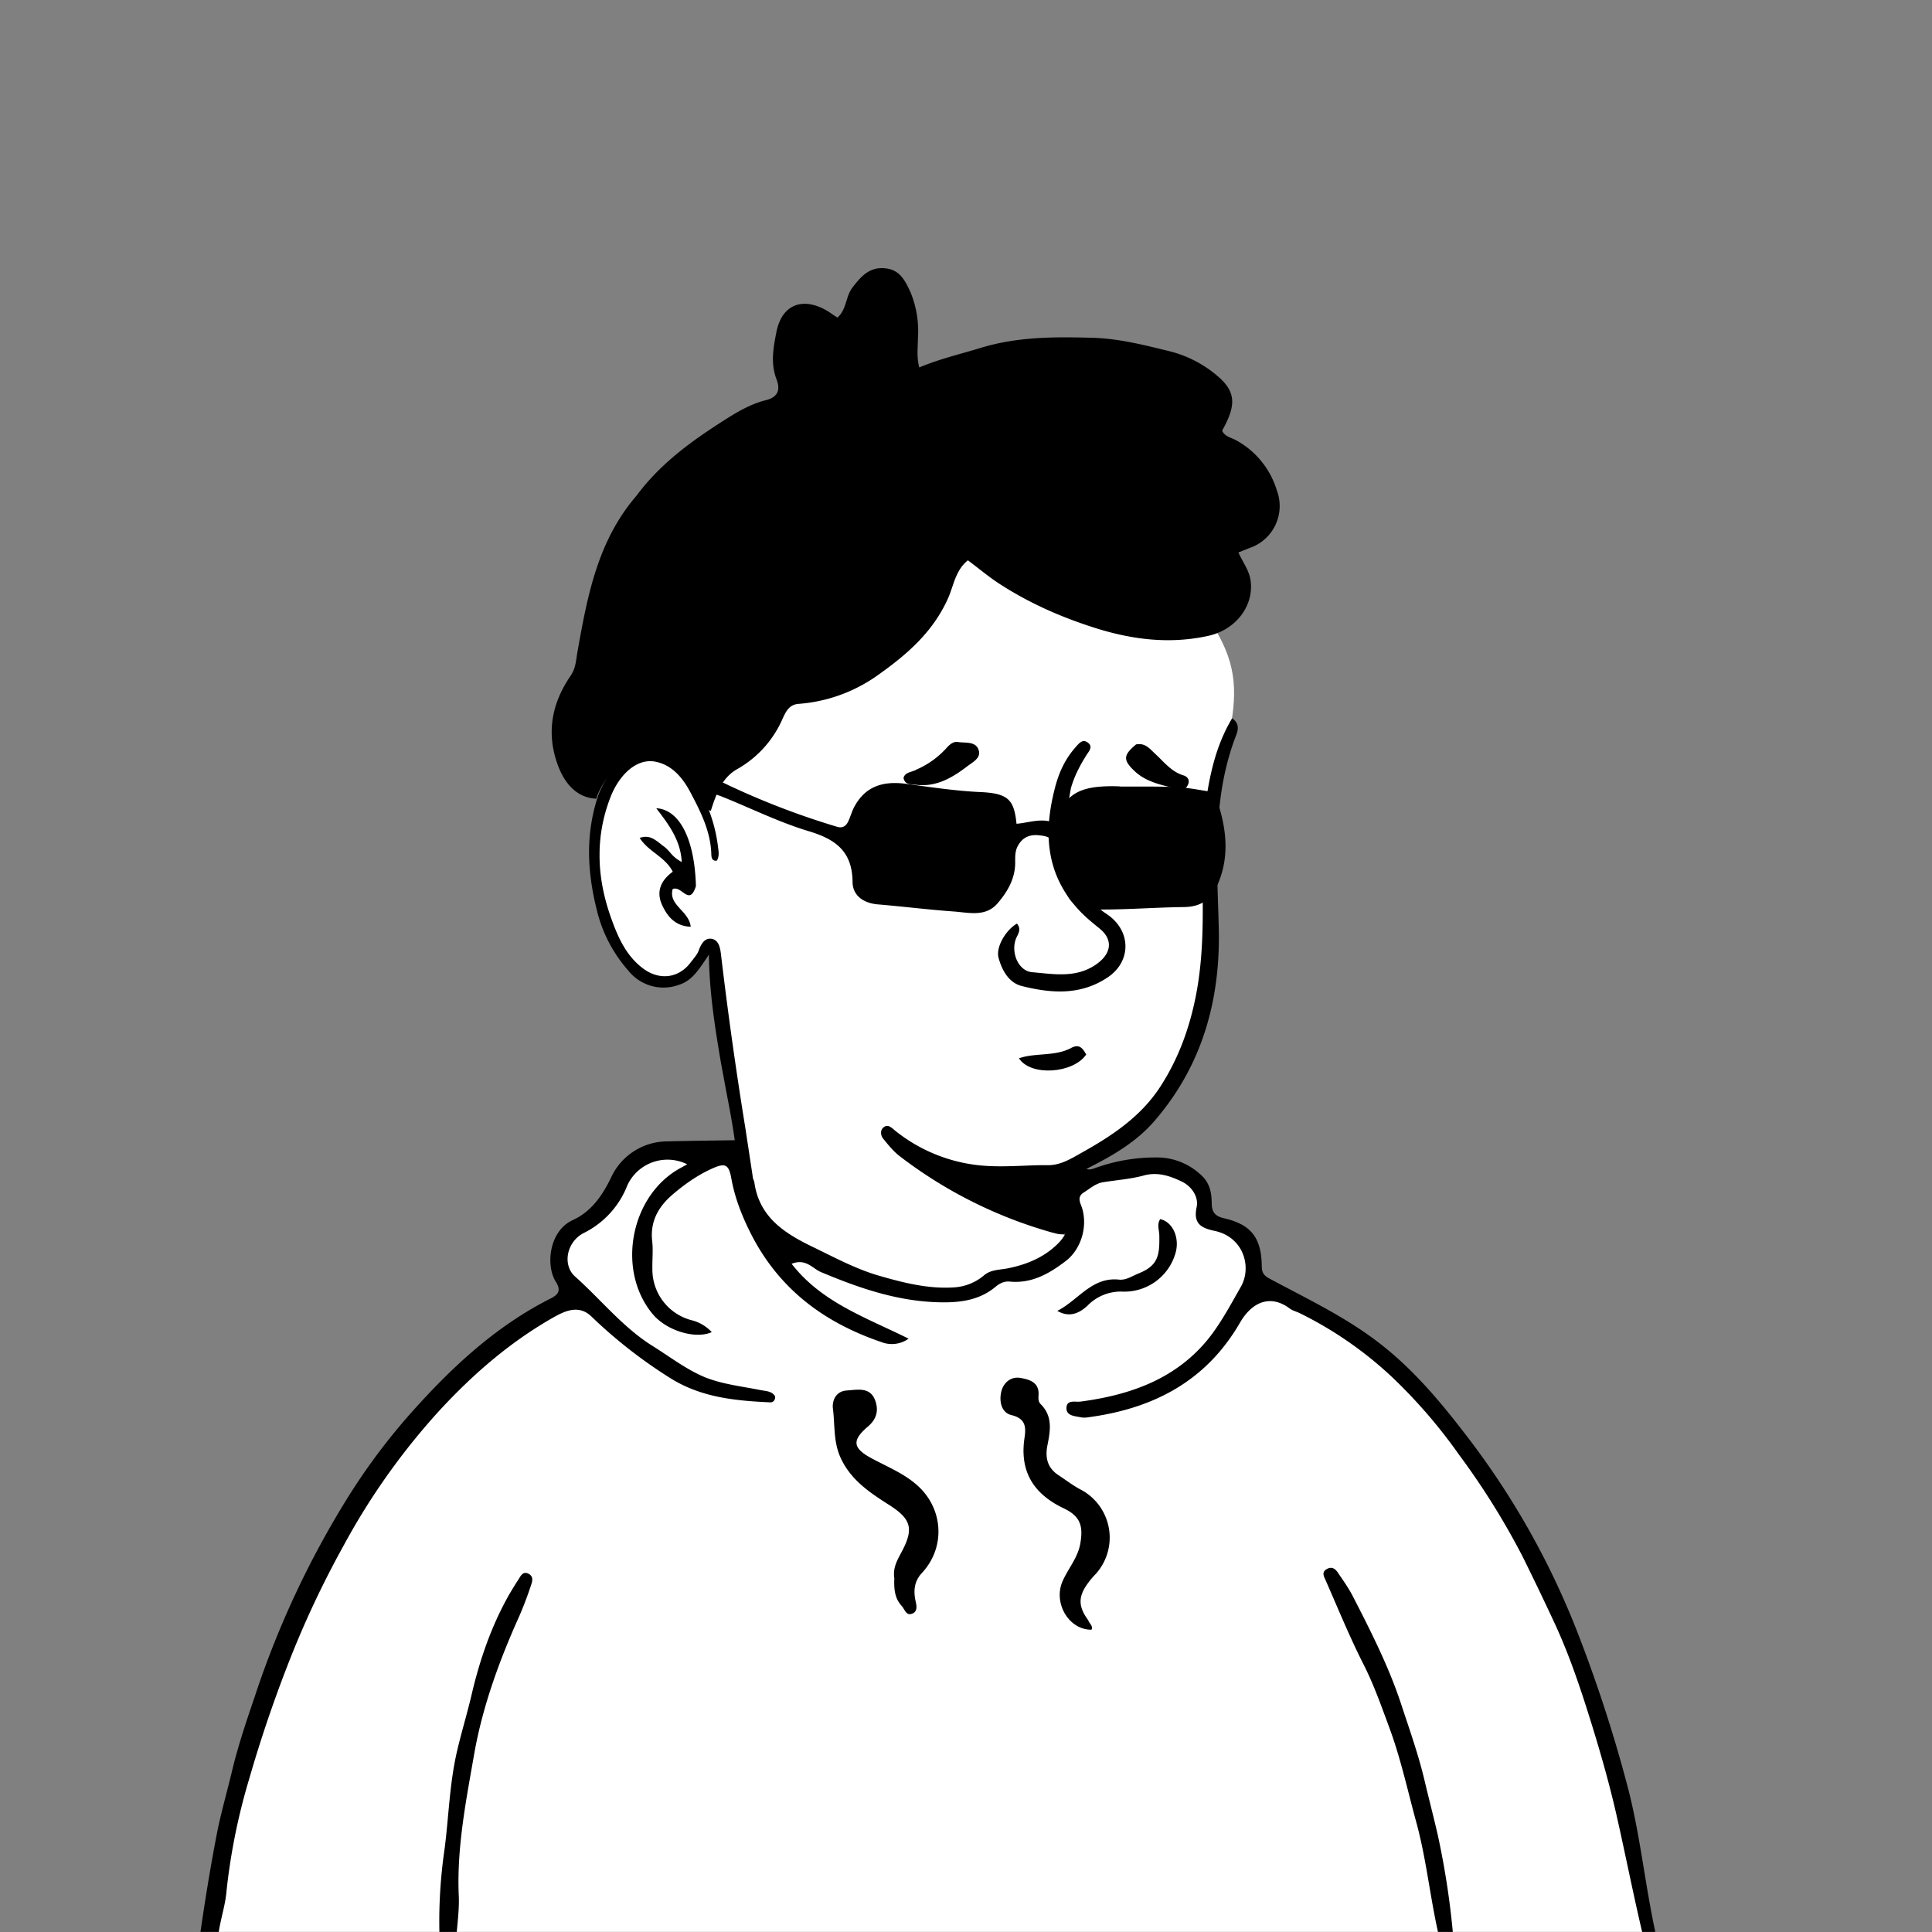
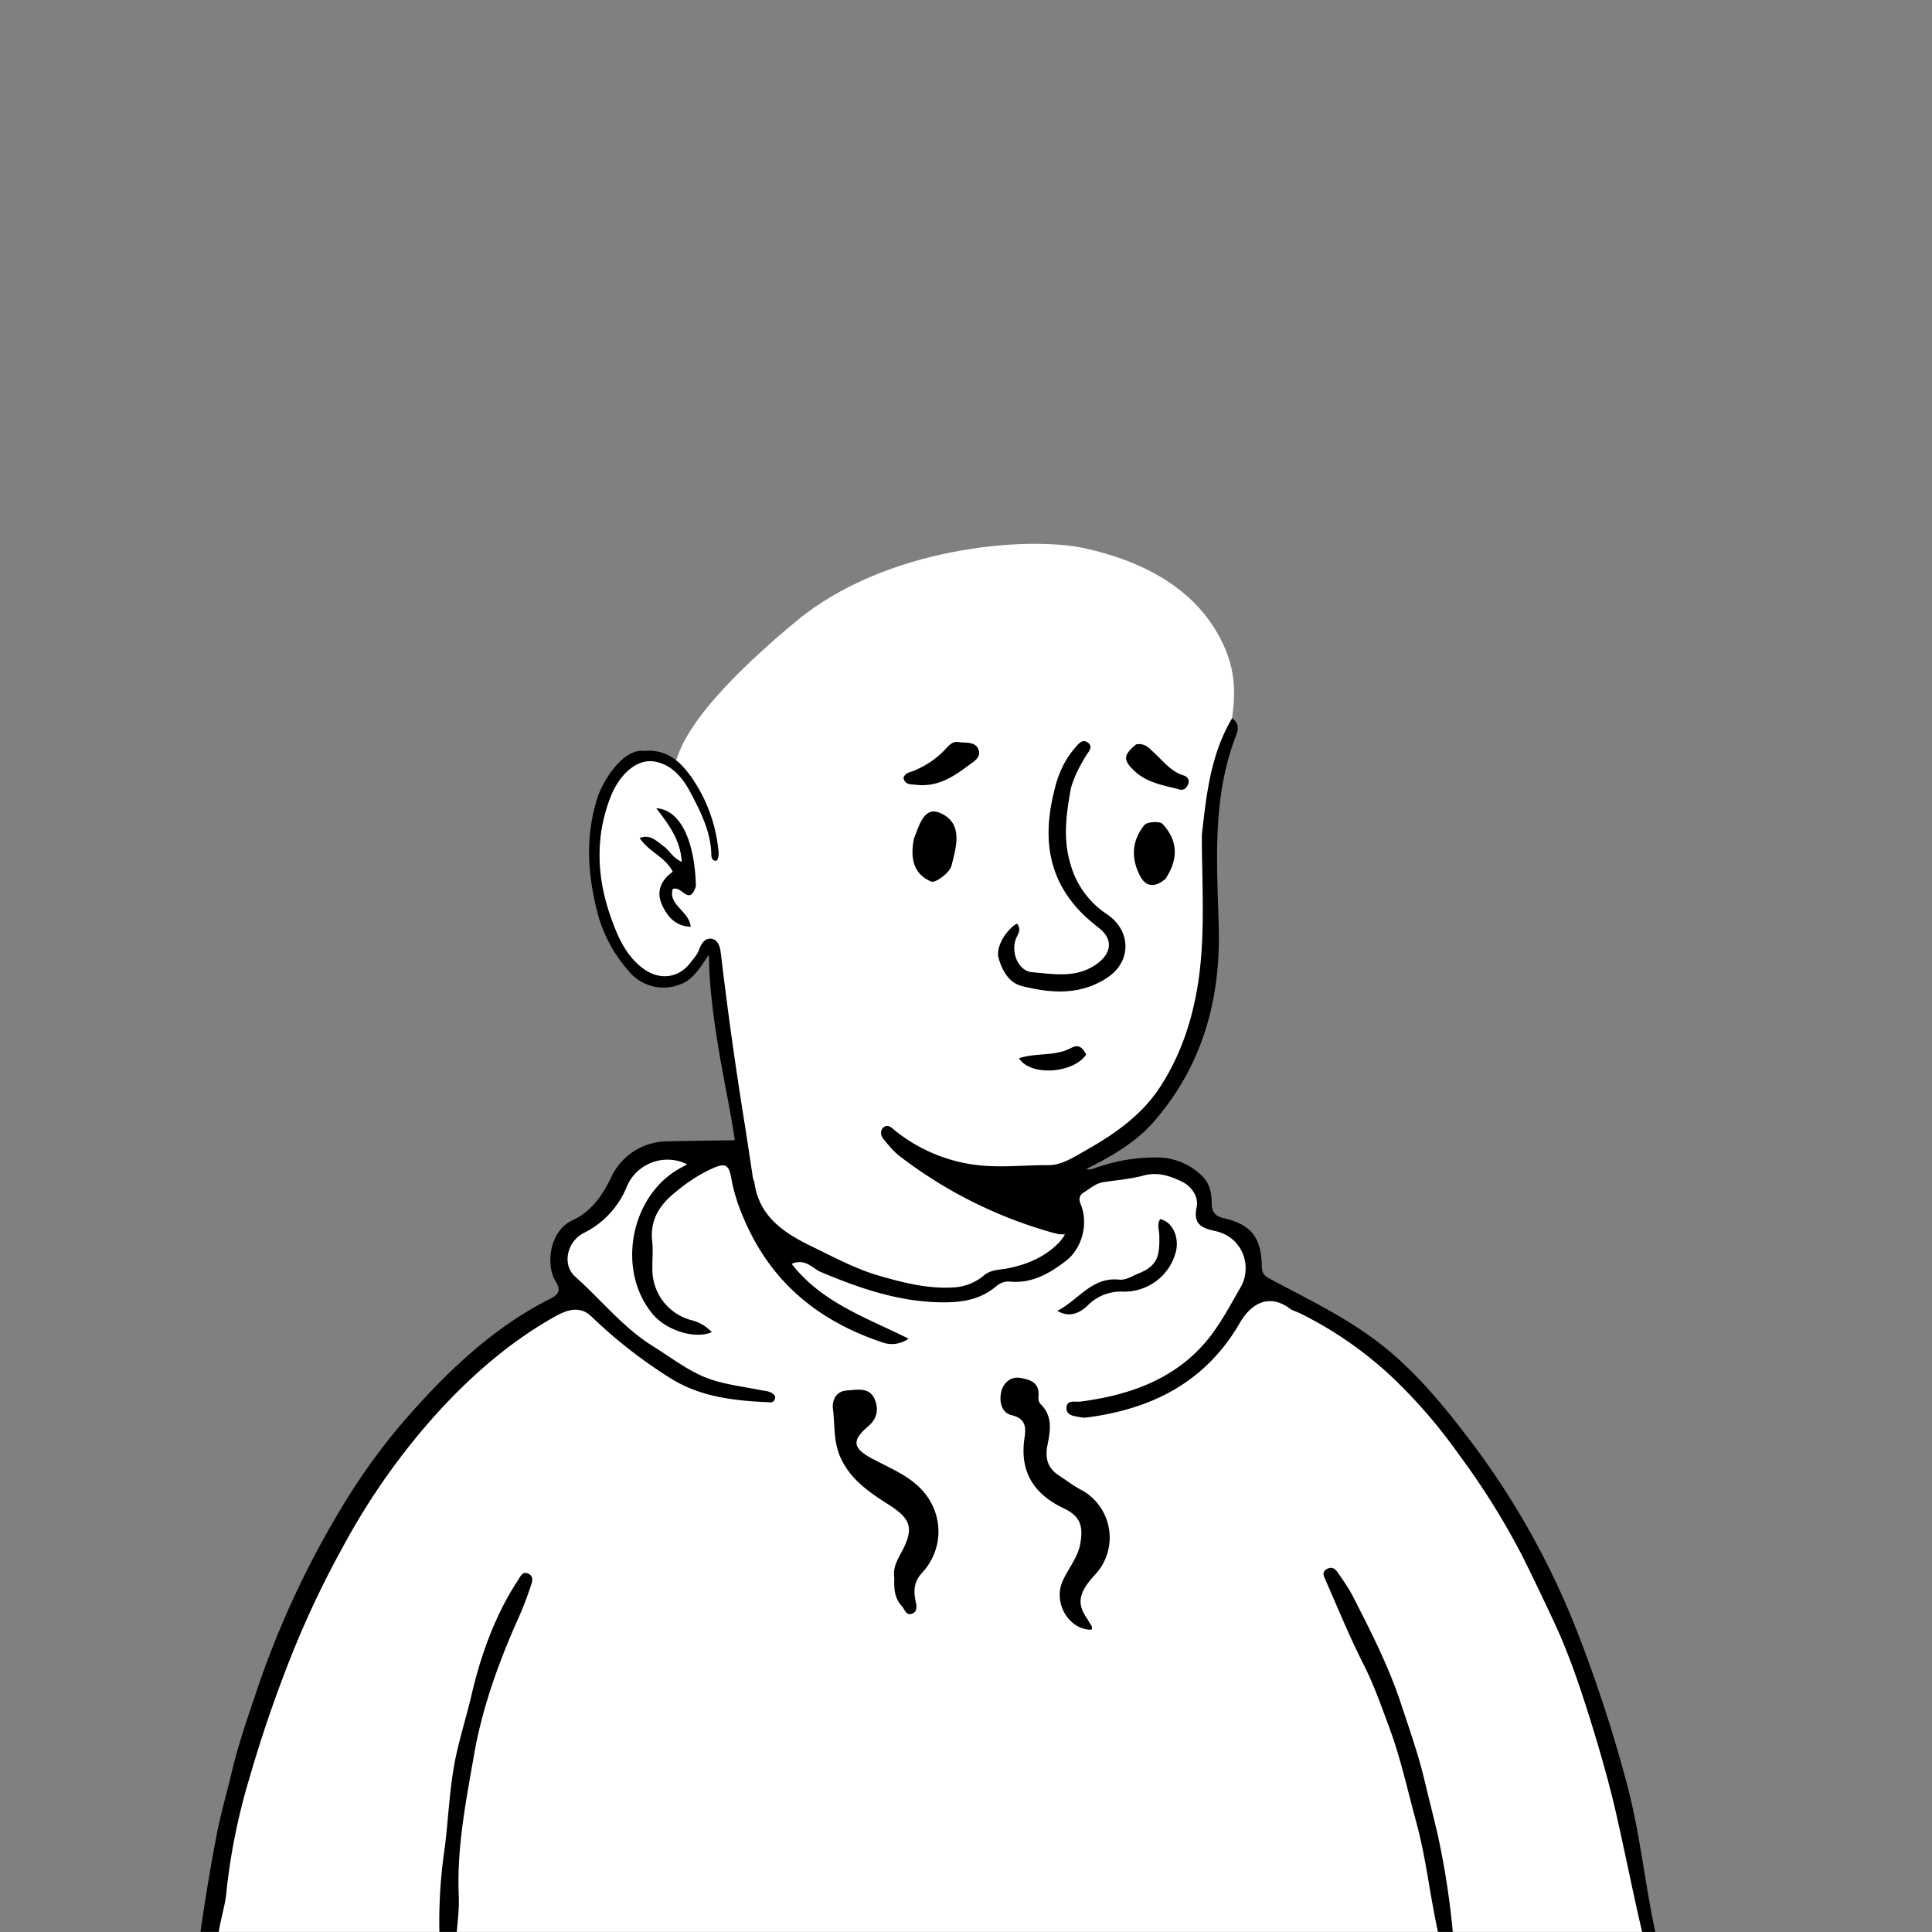
<svg xmlns="http://www.w3.org/2000/svg" viewBox="0 0 1744 1744" fill="none" shape-rendering="auto">
  <rect x="0" y="0" width="1744" height="1744" fill="#808080" stroke="none" />
  <mask id="viewboxMask">
    <rect width="1744" height="1744" rx="0" ry="0" x="0" y="0" fill="#fff" />
  </mask>
  <g mask="url(#viewboxMask)">
    <g transform="translate(531 487)">
      <path d="M554 727.7c-99.2 297-363.8 388.6-503.7 19.8-19.3-50.7 31-69.5 66.2-91.9 24.1-15.3 36.8-28.5 35.3-42.2-7-64.4-36.9-243.8-36.9-243.8l-3-5.8s.7-1.6-2.2 1.2c-3 3-9.9 34.2-37 34.2-24.5 0-49.2-10.9-61-86.3C7.2 285.6 9.6 214 40 201c12.5-5.3 24-7.2 35.2-.8 11.3 6.4-13-22 112-126C268.4 6.4 396.7-3.5 448.5 8 500.3 19.5 552 44.8 574.9 98.5c27.8 65-25.9 114.3-14 262.5-2.2 53.6.8 171.2-146.6 210.6-28 7.5-19.3 48.4 22.7 58.4 67 21 117 72.3 117 97.9" fill="#fff" />
      <path fill-rule="evenodd" clip-rule="evenodd" d="m554 266.2.1-1.4c4.1-36.4 8.2-71.7 27.1-103.4 6.5 4.4 5.7 10 3.7 15.2-19.9 51.2-18 104.4-16.2 157.6l.4 14c2.1 66.4-14.5 126.8-58.7 177.5-15.4 17.6-35.8 29.8-56.5 40.3-21.4 11-25.9 20.1-19.2 43.6l.8 2.6c1.4 3.9 2.8 7.9-1 11.8-4.5 4.6-9.5 3.3-14.8 1.8l-.6-.1a406.4 406.4 0 0 1-137-68.3c-6-4.4-10.8-10.3-15.5-16.1l-.3-.4c-2.5-3-3-7.8.5-10.4 3.3-2.5 5.8-.5 8.7 1.8l1 .9a145.5 145.5 0 0 0 76.3 31.7c13.4 1.4 26.6.9 40 .4 7.4-.3 14.8-.6 22.3-.5 10.2 0 18.7-4.7 26.7-9.2l2.8-1.6c27.8-15.5 54.3-32.8 72.2-60.7 16.1-25 25.9-52.2 31.6-80.9 7.2-36.1 6.6-72.7 6-109.8-.3-12-.5-24.2-.5-36.4ZM50.6 190.8c21.9-1.7 34 11.2 44.3 26.3a140.4 140.4 0 0 1 22.4 61.5c.5 3.7 1 7.6-1.2 11.3-4.5.6-4.9-3-5-5.6-.5-20.7-9.7-38.7-18.9-56.1-6.6-12.5-16.2-24.6-31.4-27.6-17.2-3.5-33 12-40.8 32.2-14.5 37.6-12 74.6 1.4 111 5.8 15.9 13.1 32.1 27.8 43.2 14.8 11.3 32.7 9.3 43.6-5.7l2-2.5c2-2.6 4-5.1 5-8 2.1-5.8 5.4-11.2 11.3-10.4 6.8 1 8 8.3 8.7 14a3661 3661 0 0 0 22 156.7l5.9 38.8c2.6 17.1 5.6 41.7 3.6 52.1a28 28 0 0 0-.3 2.2c-.4 2.8-.6 5-4.2 5.5-4.9.8-7-2-7.7-6.4-2.3-17-3-23.6-4-49.6-.9-25.2-5.6-50-10.4-74.9l-5-27c-5.2-30.8-10.3-62-10.8-97l-2 3c-7.6 11.3-13.7 20.5-24.5 24a40.5 40.5 0 0 1-46.1-12.5 127.8 127.8 0 0 1-28.8-55.8c-8.4-34-9.9-67.1.9-100.6 5.2-16.1 23.7-44.7 42.2-42Zm34.6 127.5c4.4 3.2 8.4 6 12-5.4-1.1-42.2-14.7-69.2-35.8-70.3 11.2 14.6 22 28.8 23 48.5a32.3 32.3 0 0 1-10.7-8.8c-2-2.2-4-4.4-6.5-6l-3-2.4c-4.8-3.6-9.7-7.4-17.8-4.5 3.8 5.8 9 10 14.3 14 6 4.7 12 9.3 15.6 16.5-10.6 7.7-15.2 17.7-9.7 29.9 4.8 10.5 11.9 19.2 25.9 19.8-.6-6.3-4.7-10.9-8.8-15.4-5-5.4-9.7-10.6-7.5-18.6 3.2-1.5 6.2.7 9 2.7Z" fill="#000" />
    </g>
    <g transform="translate(178 1057)">
      <path d="M1313.4 698 9.7 694.7S43.1 485 106 365.7c17-32.4 81-128.7 141.8-189.6 40.8-41 87.7-56 89-62 2.2-9.7-11-41.4-8.8-48.5 8.1-25.5 9.5.8 42.1-31.8 18.3-18.2 1.4-29.6 21.6-43.2 29.8-20 60-8.7 87-7.6 18 .7 12.4 50.3 27.3 62.5 40.3 32.9 91.8 54 128 63.5 46.1 12.2 61.6-2.5 85.4-12.2 23.8-9.6 38.5 12.2 68.9-33.2 14.2-21.2-11-42.6 8.2-54C826.6-8.3 872.2-7.7 891.1 2c28.9 14.8 16.3 41.6 16.3 41.6s35.7 11.6 43 22c7.2 10 5 44 5 44s-2.8-13.7 63.4 23.5c84.2 47.4 179.2 187.2 223 296 46.6 115.8 71.6 269 71.6 269Z" fill="#fff" />
      <path d="M1307 698c-9.4-38.5-16.9-77.2-25.6-115.7-6.3-27.8-14-55-22.4-82.2-9.5-30.6-19.5-61-33-90.4-9.6-20.7-19.4-41.1-29.5-61.5a673 673 0 0 0-57.7-92.4 470.2 470.2 0 0 0-60.5-70 342.9 342.9 0 0 0-83-57.4c-3-1.5-6.6-2.3-9.2-4.3-17-12.7-33.7-6.3-44.8 12.9-30.8 53.2-78.6 77.6-137.2 85.4a19 19 0 0 1-6.4 0c-5.6-1.2-13.6-1.2-13-9.1.7-7 8-4.5 12.7-5.1 43.7-5.8 84-19.6 113.4-54.3 12.4-14.8 21.6-32.4 31.3-49.3 10.2-17.9 2.4-45-23.7-50.5-11.8-2.5-19.5-6.3-16.2-21.4 2-9.6-4.8-18.9-13.2-23-10.4-5-21.7-9.1-34.5-5.6-11.7 3.2-24.2 4.1-36.3 6-7.1 1-12.2 5.8-18 9.4-4.4 2.8-4.4 6.4-2.5 11 7 17.4 1 39.8-13.9 51-14.7 11.2-30.4 20.2-50 18.4-4.9-.5-8.9 1.2-12.8 4.4-14 11.8-30.4 14.5-48.7 14.3-38.8-.4-74.2-12.6-109.2-27.3-7.8-3.3-13.6-12.6-26.5-7.5 27 34.9 67 48.4 105.6 67.6a26 26 0 0 1-24.8 3c-51.4-17.5-91.9-47.6-117.2-97-8.4-16.5-14.9-33-18.1-51-2.3-12.6-5.7-13.8-17.6-8.4-13.2 6-24.9 14.3-35.7 23.6-12.5 10.8-20 24-18.1 41.5 1 8.4 0 17 .2 25.6a47.3 47.3 0 0 0 35.2 46 37 37 0 0 1 18.4 10.8c-14.6 6.6-40.5-1.2-53-15.9C377.8 89.8 391.1 21 437.3-3.2l5-2.8a39.9 39.9 0 0 0-54 19A80.5 80.5 0 0 1 349 56c-15.3 7.7-19.8 28.7-7.8 39.4 23.4 20.8 43 45.8 69.9 62.6 15.4 9.6 30.1 21 46.7 28 15.8 6.5 33.6 8.4 50.6 11.8 5 1 10.2.8 13.3 5.6.3 3.4-1.7 5.6-4.4 5.5-32.1-1.5-63.4-4.4-92-23a437.5 437.5 0 0 1-69-54.1c-11-11-23.1-6.1-34 0-39 22-72.5 50.9-102.9 83.7a615.2 615.2 0 0 0-87.4 123 870.6 870.6 0 0 0-50.5 108A1198.4 1198.4 0 0 0 47 548.6a558.2 558.2 0 0 0-20.6 102.1c-1.3 15.2-7.3 29.7-7.9 46.2-5.5 1-10.8 1-17.1 1 4.6-32.9 9.9-66 16.2-98.8 3.7-19.1 9.2-37.9 13.7-56.8 5.6-23.6 13.4-46.5 21.2-69.4a831.6 831.6 0 0 1 84-179c16.9-27 36-52.4 57-76 36.7-41.1 76.3-78 126-103 6.4-3.3 9.3-7 4.1-15.1C314.4 85 317.8 54 339 44.4c16.6-7.6 26.6-22 34.3-37.8a56.1 56.1 0 0 1 51.4-33.3c19.6-.5 39.2-.7 58.8-1 9 0 14.1 1.6 10.1 12.7C491.1-8 492-.5 499 4.5a8.7 8.7 0 0 1 4 6.1c4.4 31 27.1 45.6 52.1 57.7 19.8 9.6 39.6 20.3 60.5 26.3 21.8 6.3 44.5 12.1 67.7 10.5a46 46 0 0 0 26.9-10.8c6.3-5.4 14.2-4.9 21.6-6.4 17-3.4 32.5-9.8 45-22.1 11.2-11.2 12-22 3.3-35.3-7.8-11.9-3.3-33.8 8.5-40.8 3.5-2 8.7-2.8 9.8 1.6 3 11.4 9.8 6.6 15.9 4.8a159 159 0 0 1 55.3-8.2A58 58 0 0 1 906 3.5c7.8 6.9 9.7 15.6 9.8 25.3 0 7.6 2.4 11.9 11 13.9 24.7 5.6 33.8 17.7 34.2 43.1 0 5.3 1.4 8.3 6.3 11 34.6 18.7 70.4 35.4 101.6 60 29.3 23 53 51.1 75.5 80.4A719.4 719.4 0 0 1 1245 414c18.2 46.5 33.7 94 46.4 142.4 12 46 16 93.5 27.1 140.6-3.2.9-6.7.9-11.4.9Z" fill="#000" />
      <path d="M1122.7 698c-9.3-36.4-12.3-73.8-22.2-110-7.8-28.4-14-57.4-24.2-85-7.2-19.4-14-39-23.5-57.7-12.7-25-23.3-51.2-34.7-77-1.4-3-2.8-6.3 1.4-8.8 4.4-2.7 7.6-.6 9.9 2.7 5 7.3 10.2 14.6 14.2 22.5 16 31.2 32 62.7 43 96 7.5 22.8 15.6 45.5 21.2 69 3.9 16.5 8.2 33 12 49.4 7 32.2 11.9 65 14.5 97.9-3.4 1-7 1-11.6 1ZM219 698a451 451 0 0 1 4.4-86.5c3.7-29 4.4-58.3 11-87 3.9-17 9-33.6 13-50.4 7.4-32.1 18.1-63.5 34.6-92.4 2.4-4 4.8-8 7.4-12 2.3-3.3 4.1-8.7 9.5-6.2 5.7 2.8 3.2 8.2 1.8 12.4a320 320 0 0 1-10 26.1c-18 40-33 81.2-40.6 124-7.3 42-15.8 84.3-14 127.6.7 14-1.6 28-2.6 43.2-4.5 1.2-9 1.2-14.4 1.2ZM629.3 367.8c-1.5-9.8 2.8-16.7 6.6-23.9 11.4-21.3 8.4-29.9-11.6-42.6-17.7-11.3-35.3-23-44.2-44-5.8-14-4.4-28.3-6.2-42.4-1-7.2 2.4-16 12.3-16.7 9.4-.6 20.9-3.5 25.6 8.4 3.4 8.6 2.1 17-6.2 24-15 12.8-13.9 19.7 3.7 29.1 13.8 7.4 28.5 13.3 40.5 23.9 23.8 21 26 56 4.5 79.2-6.8 7.3-7.8 15.3-6 24.6.9 4.3 2.7 10.2-3.1 12.3-5.3 2-6.5-4-9.2-7-6.3-6.8-7.1-15-6.7-24.9ZM804.3 405.5c1.2 3.4 4.6 5.2 3 8.6-20.6.3-34.9-24.4-26-44 5-11.3 13.4-20.6 15.8-33.3 3-16.5 0-25.2-15-32.3-27-12.9-39.8-33-35.3-63.4 1.4-9.4 1.4-17.6-11.8-20.7-9-2.2-11.2-12.2-9.2-21 2-8.5 8.8-13.9 17-12.6 7.6 1.3 17.4 3.5 16.7 15.4-.2 3-.4 6.1 2 8.4 11 11 8.6 24.1 6 37.1-2.2 11.1 0 20.3 9.8 26.8 6.4 4.2 12.5 8.9 19.2 12.6a49 49 0 0 1 13 78.4c-14.3 16-15.7 25.7-5.2 40ZM851 92c16.8-7 17.8-16.8 17.5-33.6 0-5-2.4-10 .8-14.9 11.1 2.4 17.6 16.4 14 30a48 48 0 0 1-48.7 35.4 41.9 41.9 0 0 0-31.2 13c-7.7 7-16.5 10.5-27 4.4 18.8-9.4 31.1-30.8 55.7-28.2 6.8.7 12-3.5 18.8-6Z" fill="#000" />
    </g>
    <g transform="translate(266 207)">
-       <path d="M308.3 240.8c21.5-29 49-49 78.1-67.6 12.4-8 24.8-15.4 39-19 10.8-2.7 13.2-9.2 9.6-18.7-5.5-14.3-3-28.2-.2-42.5 5.8-29.4 29.2-32 51-16l4.1 2.7c8.4-7.2 7.3-18.8 13.5-27 8-10.5 15.8-19.3 30.5-17.4 13 1.6 17.5 11.9 22.1 21.7a92 92 0 0 1 6.6 41.2c0 8.3-1.3 16.8 1.2 26.5 18.5-7.8 37.4-12.1 55.9-17.8 33-10 66.2-9.9 100-9 24 .6 46.9 6.5 69.8 12.1a106 106 0 0 1 45 23.7c15.2 13.6 15.3 25.7 2.7 48 2.2 5.2 7.7 6.2 12 8.4a76.7 76.7 0 0 1 37.4 45.6 40 40 0 0 1-24.7 52l-10 4c3.8 8.6 9.7 16 11 25.3 3.2 22.9-13.4 44.6-38.3 50-34.1 7.5-67.4 3.6-100.6-6.7-30.4-9.5-59.2-22-86.1-39.2-10.5-6.6-20-14.7-30.2-22.3-11.2 9-12.8 22.6-17.7 33.8-13.8 31.3-38 51.8-64.5 70.5a141 141 0 0 1-70.9 25.3c-8.4.7-11.3 7.3-14 13a96.2 96.2 0 0 1-41 45.8c-14.2 7.9-19.1 22.8-24 37.8-8.7-3.2-10.6-10.3-13-17-10-29-47.5-41-69.8-23a60 60 0 0 0-20.6 29c-16.1-.8-27.9-11.8-34.7-30.5-10.7-29.2-5.2-56 11.6-80.5 4.7-7 4.8-13.7 6.1-21.2 8.9-50 18-100.2 53.1-141Z" fill="#000" />
-     </g>
+       </g>
    <g transform="translate(791 871)">
      <path d="M175 75.5c8.2-5 11.5-.1 14.5 5.4-11.4 17-50 20.1-60.7 3.4 15-5.2 31.3-1.5 46.1-8.8Z" fill="#000" />
    </g>
    <g transform="translate(653 805)" />
    <g transform="translate(901 668)">
      <path d="M65.7 43.5c-4.3 23.6-7.3 45.8-.3 68.8A79.4 79.4 0 0 0 98 157.1c22.3 14.8 22.7 43 .4 57.5-24.6 16.2-50.8 14-77 7.5-11.8-3-17.9-14.2-21-25.4-2.7-9.6 6.5-25.2 16.6-31 3.1 3.8 2.4 7 .2 11.3-6.7 12.3 0 31.4 13.5 32.6 19.8 1.7 40.7 5.8 59.1-8 12.5-9.4 14-21.5 1.8-31.4-7.3-5.9-14.4-11.7-20.6-18.8-28-31.7-29.9-68.2-20-107 3.5-14.3 9.2-27 19-38C73 3 76-.9 80.5 2c5.9 3.9 1.2 8.4-1 12-5.6 9-10.6 18.3-13.8 29.5Z" fill="#000" />
    </g>
    <g transform="translate(610 680)">
      <path d="M215.1 76.6c5-12 9-29.4 24.1-22.5 20.7 9.4 13.9 30.7 9.7 47.4-1.6 6.3-14.5 15.9-18.3 14.3-16.3-6.8-19.2-21.7-15.5-39.2ZM442 113.4c-8.6 7.5-17 7.6-22.2-1.5-9-16-8.6-32.8 3.3-47.2 2.5-3 13.8-3.6 16.3-1 14 15 14.6 31.8 2.6 49.7Z" fill="#000" />
    </g>
    <g transform="translate(610 680)">
-       <path d="M401.2 30c17.6.1 34.2-.2 50.6.5 9.6.4 19.2 2.3 28.7 3.8 3.4.6 6.2 2.3 7.5 6.1 8.7 25.6 12.5 51.2 1.5 77.2-5.7 13.7-14.6 21-30.8 21.2-26.3.3-52.7 2.5-79.1 2.2-17.3-.1-24.9-5.4-29.4-21.8C347 107 339.6 96 340 82.6c.3-7.3-6.8-8-12.2-8.6-9-1-15.7 2.5-19.6 10.8-2 4.4-1.8 9.2-1.8 13.9 0 14.5-6.9 26.2-15.8 36.6-10.8 12.7-25.9 8.5-39.6 7.5-22.8-1.6-45.6-4.5-68.4-6.4-12.7-1-23-7.7-23-20.4-.3-27.4-15.2-38.4-39.6-45.7-26.6-8-51.9-20.6-77.8-31-9.7-4-21-5.1-27.4-17.2 12.3-2.3 23.3 2 33.4 7a702 702 0 0 0 97 37.1c5.3 1.7 8.3-.4 10.4-4.5 2-4.2 3.2-8.8 5.3-12.9 9.5-18 24.6-24.3 47.4-21.2 22.2 3 44.4 6.4 67 7.4 25 1.2 30.1 7 32.3 28.6 10.5-.8 21-5 32-1.6 3.4 1 5.3-4 6.4-7 8-22.1 26.6-25 46.4-25.3 2.6 0 5.1 0 8.8.2Z" fill="#000" />
-     </g>
+       </g>
    <g transform="translate(774 657)">
-       <path d="M53.5 37.6a79.2 79.2 0 0 0 27.3-19.8c2.7-3 6.1-5.7 9.9-5 6.7 1.1 16.2-1 18.8 7.5 2.1 7-5.2 10.5-10.3 14.4-13.8 10.5-28.2 19-46.6 16.7-4.6-.5-9.7.2-11-6.2 1.6-5.5 7.3-4.9 11.9-7.6ZM251.4 15c8.5-1.7 12.6 4.1 17.1 8.2 8.1 7.4 14.7 16.4 26 19.8 3.3 1 5.7 4 4 8-1.5 3.5-4 5.7-8 4.6-14.3-3.8-29.2-5.9-40.6-16.8-10-9.6-10.2-14 1.5-23.7Z" fill="#000" />
+       <path d="M53.5 37.6a79.2 79.2 0 0 0 27.3-19.8c2.7-3 6.1-5.7 9.9-5 6.7 1.1 16.2-1 18.8 7.5 2.1 7-5.2 10.5-10.3 14.4-13.8 10.5-28.2 19-46.6 16.7-4.6-.5-9.7.2-11-6.2 1.6-5.5 7.3-4.9 11.9-7.6ZM251.4 15c8.5-1.7 12.6 4.1 17.1 8.2 8.1 7.4 14.7 16.4 26 19.8 3.3 1 5.7 4 4 8-1.5 3.5-4 5.7-8 4.6-14.3-3.8-29.2-5.9-40.6-16.8-10-9.6-10.2-14 1.5-23.7" fill="#000" />
    </g>
    <g transform="translate(0 559)" />
  </g>
</svg>